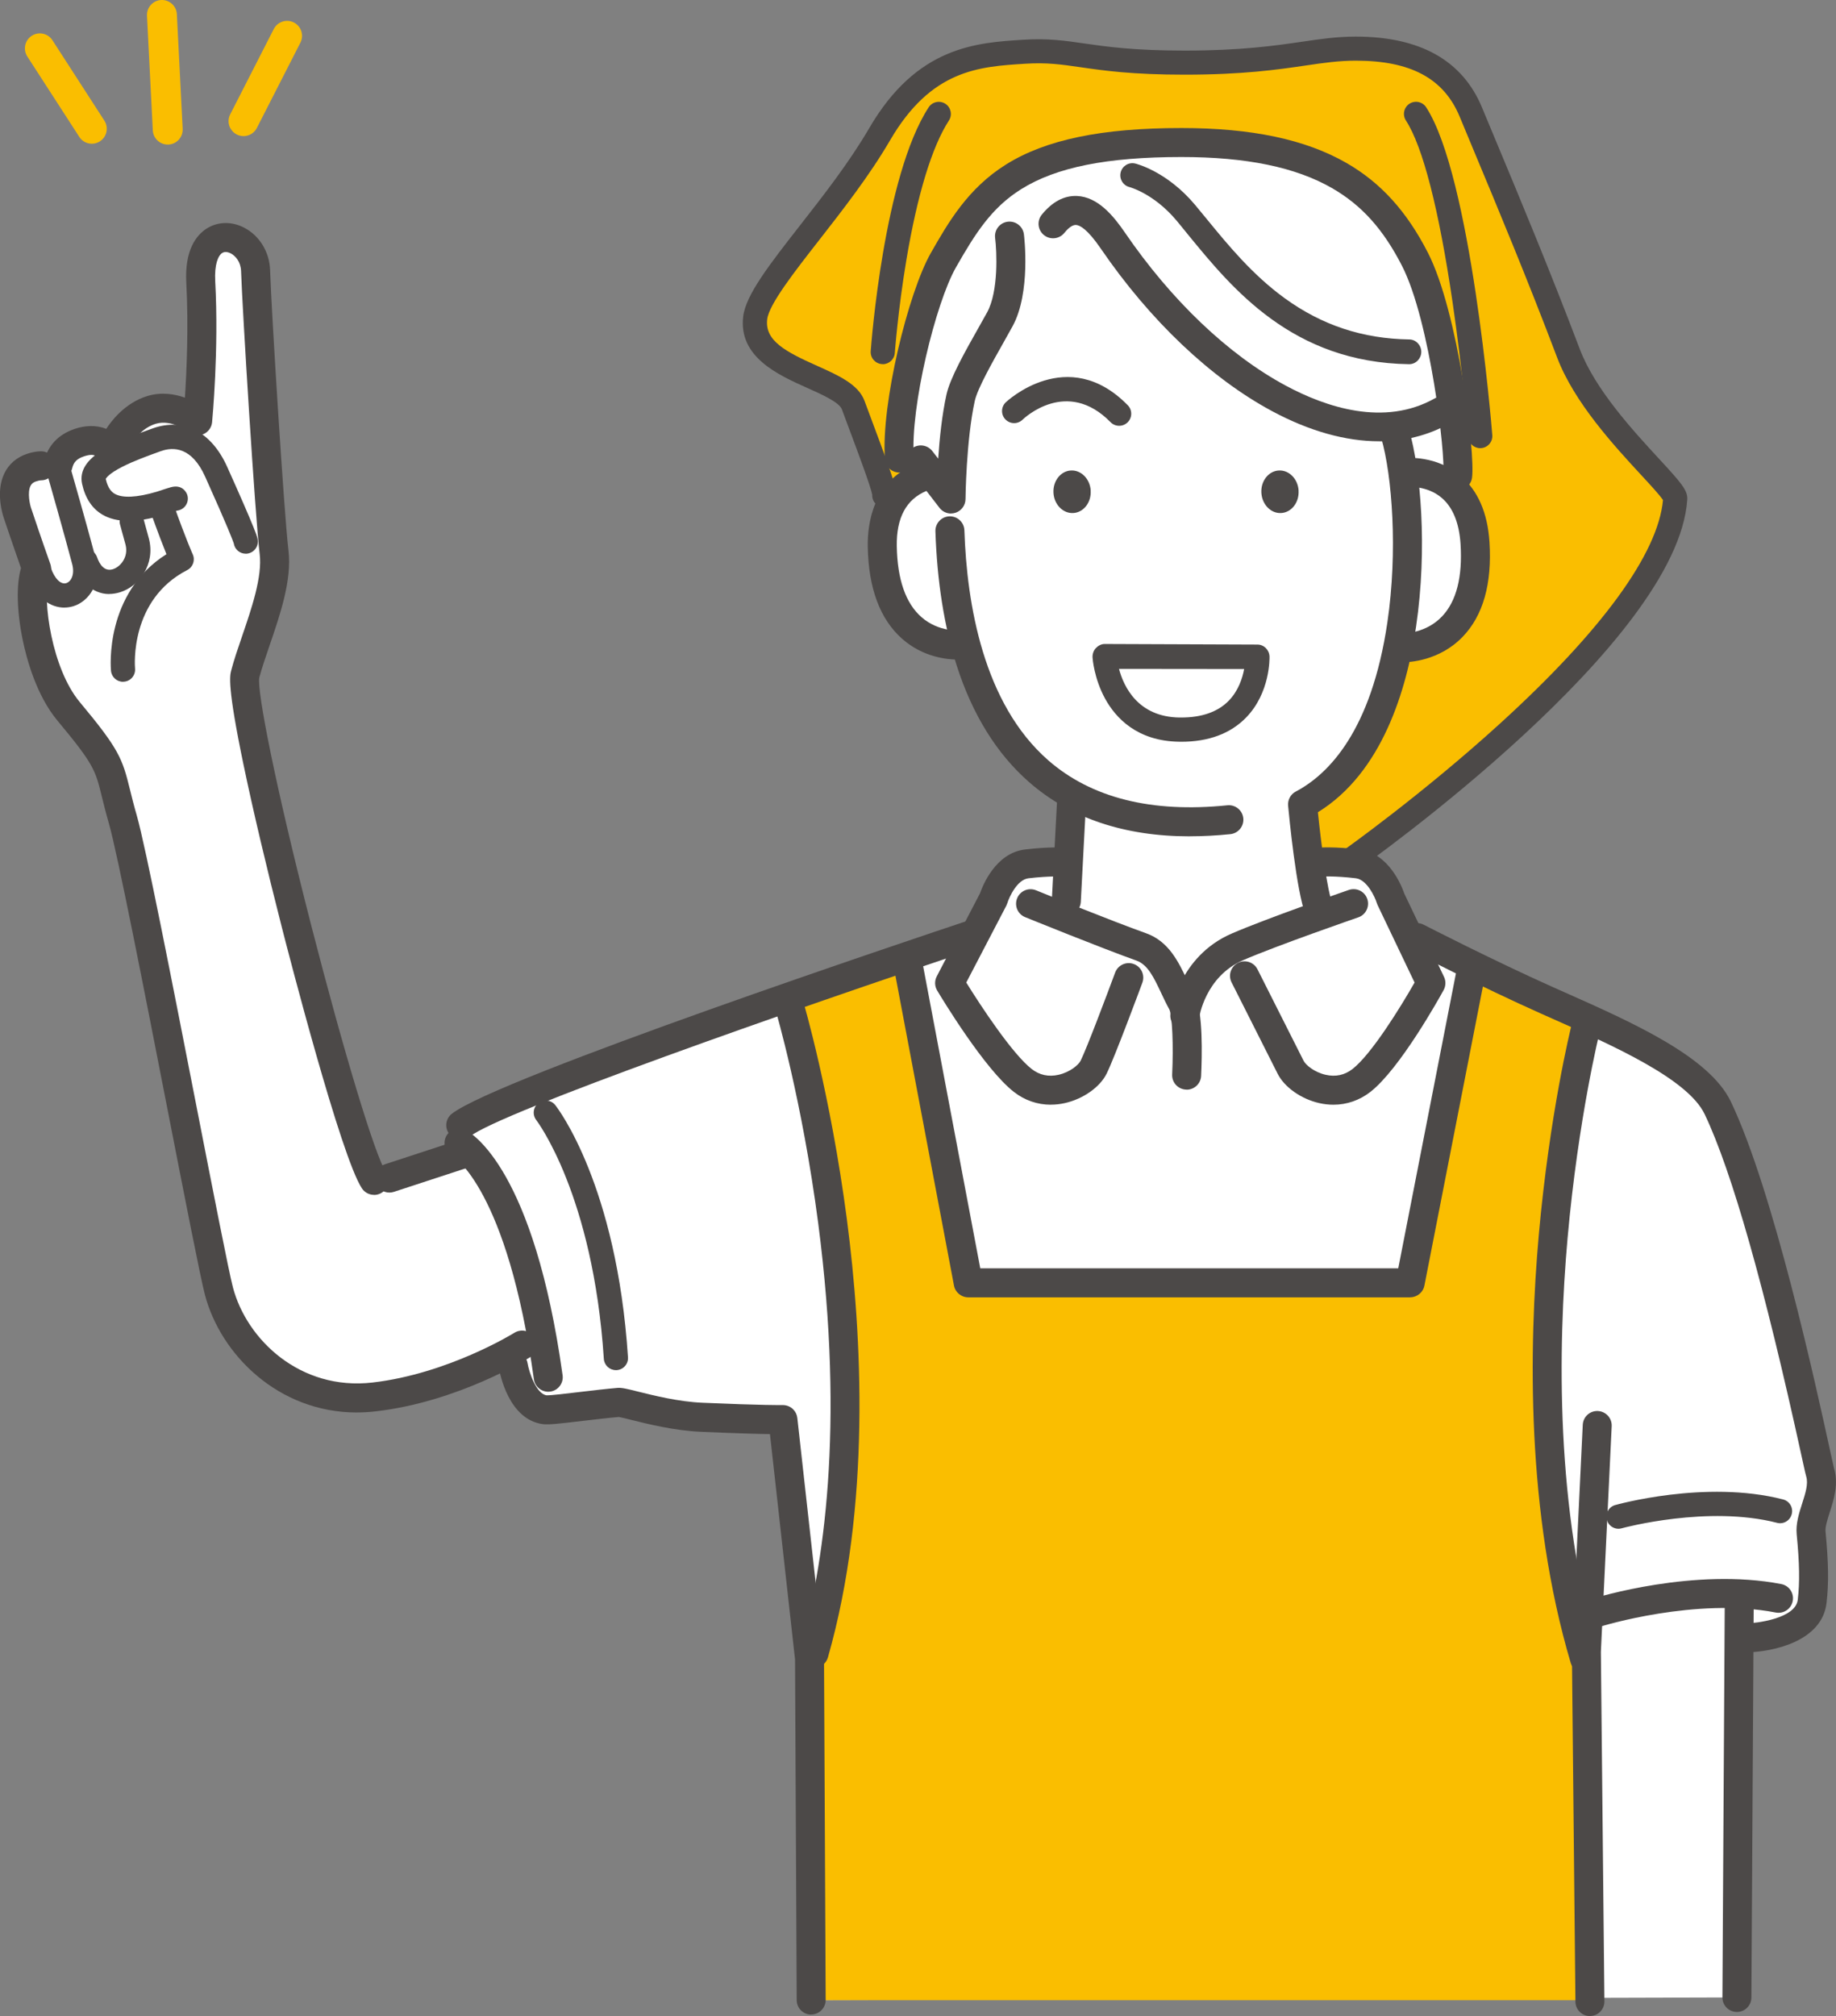
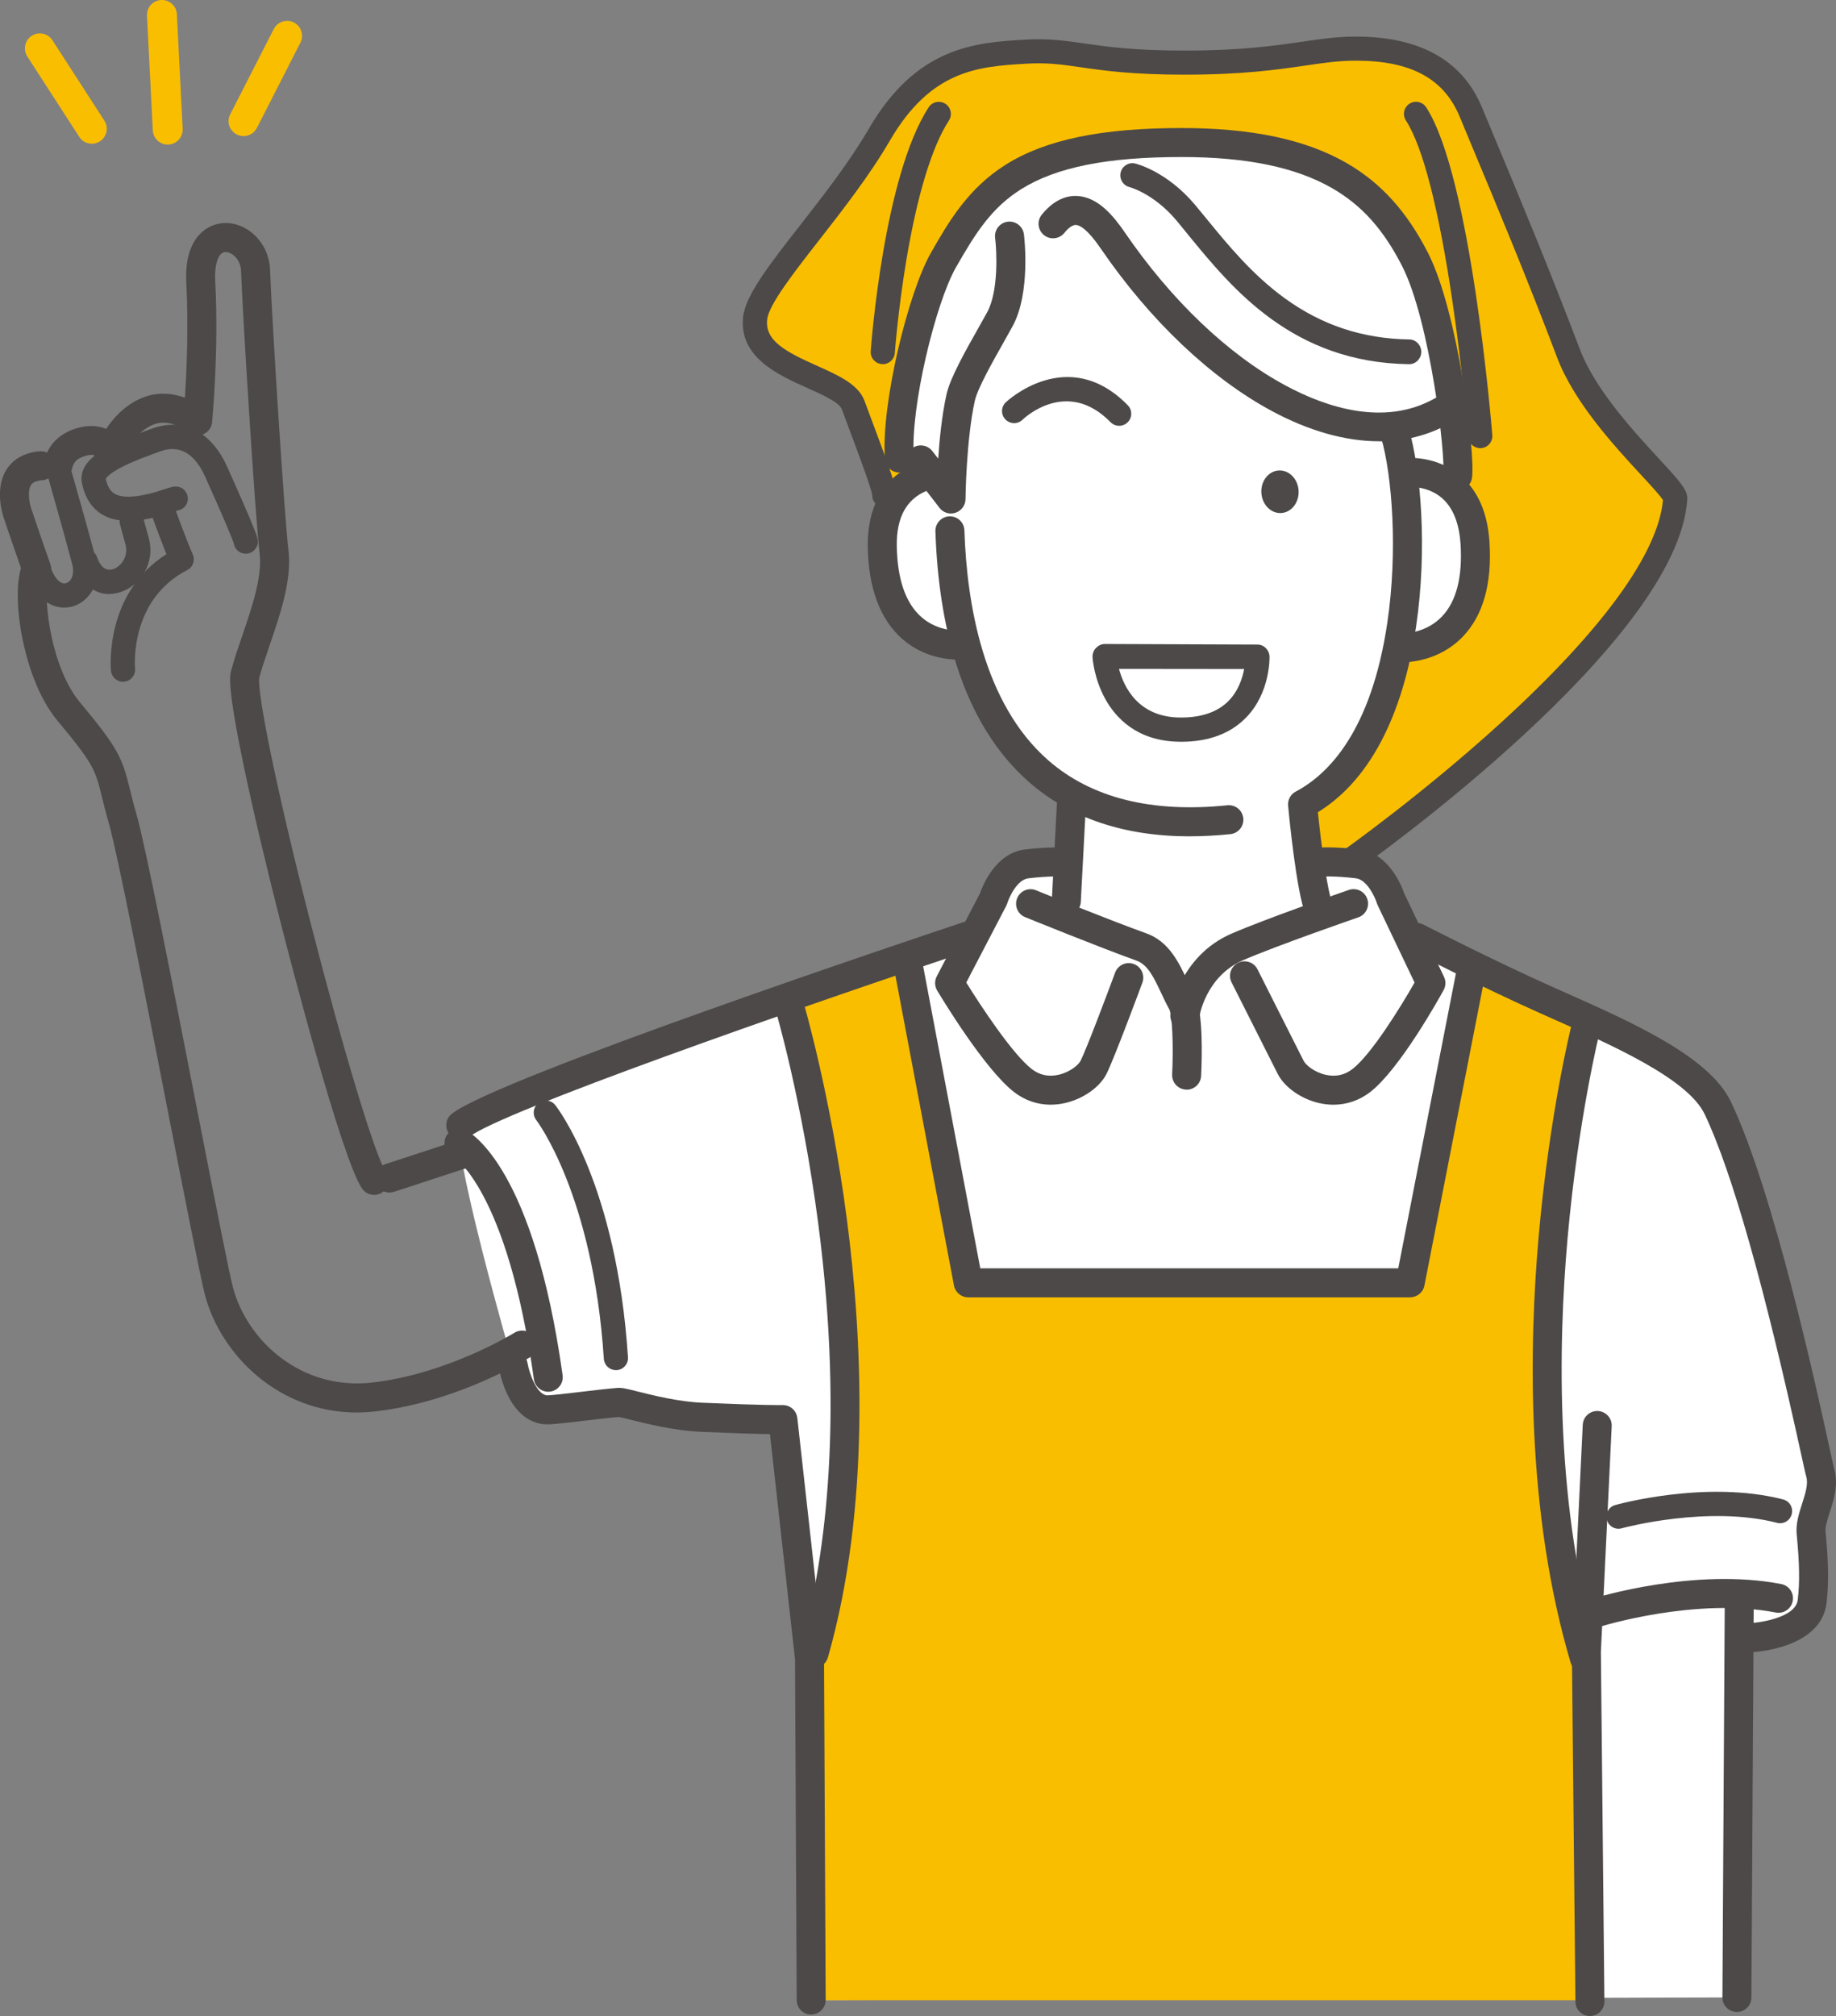
<svg xmlns="http://www.w3.org/2000/svg" id="_レイヤー_2" viewBox="0 0 410.57 450.65">
  <rect x="0" y="0" width="410.57" height="450.65" fill="#808080" stroke="none" />
  <defs>
    <style>.cls-1{fill:#fabe00;}.cls-2{fill:#fff;}.cls-3{fill:#4c4948;}</style>
  </defs>
  <g id="_レイヤー_1-2">
    <g>
      <path class="cls-1" d="M34.62,30.66c-.26-.45-.42-.96-.45-1.52l-1.3-25.63c-.09-1.84,1.33-3.42,3.17-3.51,1.84-.09,3.42,1.33,3.51,3.17l1.3,25.63c.09,1.84-1.33,3.42-3.17,3.51-1.29,.07-2.45-.61-3.06-1.65Z" />
      <path class="cls-1" d="M6.03,12.5c-.9-1.54-.44-3.52,1.07-4.5,1.55-1,3.62-.56,4.62,.99l11.62,17.98c1,1.55,.56,3.62-.99,4.62-1.55,1-3.62,.56-4.62-.99L6.11,12.63s-.05-.09-.08-.13Z" />
      <path class="cls-1" d="M51.57,28.77c-.56-.95-.63-2.16-.09-3.21L61.22,6.49c.84-1.64,2.85-2.3,4.5-1.46,1.64,.84,2.3,2.85,1.46,4.5l-9.74,19.07c-.84,1.64-2.85,2.3-4.5,1.46-.59-.3-1.05-.75-1.36-1.29Z" />
-       <path class="cls-2" d="M122.87,298.8s-22.43,11.66-40.27,13.72c-17.84,2.06-31.95-18.14-35.38-31.18-2.32-8.82-16.31-86.18-19.75-98.17-3.43-11.99-1.32-11.19-12.12-24.15-6.86-8.24-9.61-25.62-7.35-31.69l.2-.17c-2-5.61-4.23-12.31-4.23-12.31,0,0-2.98-8.27,3.08-10.32,6.06-2.05,6.8,4.16,6.8,4.16,0,0-2.77-7.51,3.9-9.77,4.65-1.57,6.64,.97,7.42,2.65l.1-.17,1.1-3.6s2.69-4.78,7.59-6.22c5.36-1.57,10.25,2.47,10.25,2.47,0,0,1.52-15.8,.69-31.01-.79-14.55,11.98-11.2,12.26-2.56,.28,8.64,3.14,54.75,4.14,62.95,.99,8.2-4.47,19.63-6.47,27.29-1.5,5.75,15.11,75.34,25.56,107.35l3.54,6.2,21.68-7.52s5.66,9.31,10.23,18.76c7.53,15.57,6.95,21.62,7.02,23.28Z" />
      <path class="cls-3" d="M83.64,267.09c-1.05,0-2.08-.51-2.7-1.44-4.7-7.05-16.5-52.84-17.83-58.03-3.5-13.67-6.56-26.65-8.63-36.57-3.69-17.67-3.08-20-2.79-21.13,.61-2.34,1.49-4.92,2.43-7.66,2.14-6.25,4.57-13.33,3.95-18.42-1.04-8.55-3.89-55-4.16-63.23-.07-2.07-1.23-3.4-2.29-3.96-.35-.18-1.23-.56-1.93-.1-.89,.57-1.77,2.54-1.56,6.34,.83,15.27-.64,30.84-.7,31.49-.11,1.19-.88,2.23-1.99,2.69-1.11,.46-2.38,.27-3.3-.5-.02-.02-3.67-2.91-7.28-1.85-2.99,.88-4.97,3.61-5.52,4.45l-.98,3.2c-.07,.23-.17,.45-.29,.66l-.1,.17c-.6,1.05-1.73,1.68-2.95,1.63-1.21-.05-2.29-.78-2.8-1.88-.43-.92-1.04-1.75-3.44-.94-1.59,.54-2.31,1.27-2.65,2.71-.41,1.74-2.16,2.82-3.9,2.4-1.74-.41-2.82-2.16-2.4-3.9,.86-3.62,3.18-6.09,6.88-7.35,2.21-.75,4.79-.93,7.05,0,.84-1.33,4-5.82,9.28-7.37,3.09-.91,6.01-.43,8.31,.39,.38-5.79,.84-15.9,.31-25.64-.4-7.38,2.25-10.68,4.54-12.15,2.48-1.59,5.64-1.66,8.45-.18,3.42,1.8,5.62,5.43,5.75,9.49,.3,9.28,3.15,54.75,4.11,62.66,.8,6.57-1.89,14.4-4.26,21.31-.89,2.6-1.73,5.06-2.28,7.15-.47,3.04,3.43,23.37,11.59,55.18,7.3,28.45,14.35,51.73,16.77,55.36,.99,1.49,.59,3.5-.9,4.5-.55,.37-1.18,.54-1.8,.54Z" />
      <path class="cls-3" d="M14.4,135.82c-3.06,0-6.38-2.05-8.13-7.11-.49-1.41,.26-2.95,1.66-3.44,1.41-.49,2.95,.26,3.44,1.66,.84,2.42,2.22,3.79,3.44,3.42,1.1-.34,1.94-1.93,1.34-4.23-1.96-7.44-5.34-19.22-5.37-19.34-.41-1.43,.42-2.93,1.85-3.34,1.43-.41,2.93,.42,3.34,1.85,.03,.12,3.43,11.95,5.41,19.45,1.46,5.56-1.48,9.7-4.99,10.77-.64,.19-1.31,.3-1.99,.3Z" />
      <path class="cls-3" d="M24.43,132.79c-3.83,0-6.63-3.01-7.83-6.47-.49-1.41,.26-2.95,1.66-3.44,1.41-.49,2.95,.26,3.44,1.66,.54,1.56,1.6,3.29,3.54,2.7,1.66-.51,3.56-2.7,2.83-5.5-.35-1.32-.76-2.82-1.22-4.46-.4-1.44,.43-2.93,1.87-3.33,1.44-.4,2.93,.43,3.33,1.87,.47,1.67,.88,3.19,1.24,4.54,1.51,5.76-2.18,10.73-6.48,12.04-.84,.25-1.64,.37-2.39,.37Z" />
      <path class="cls-3" d="M54.95,123.77c-1.34,0-2.47-.98-2.67-2.3-.18-.56-1.18-3.31-6.41-14.93-2.96-6.58-7.03-6.72-9.92-5.69-2.98,1.07-6.11,2.22-8.6,3.49-3.08,1.57-3.62,2.54-3.7,2.72,.5,2.21,1.37,2.95,1.99,3.31,1.72,1.01,4.97,.86,9.4-.45l.21-.07c.41-.14,1.22-.41,1.93-.63,.38-.12,.74-.23,1-.3,2.74-.76,3.58,1.38,3.67,1.63,.5,1.41-.24,2.95-1.65,3.45-.19,.07-.39,.11-.59,.14-.27,.07-.94,.28-2.66,.85-.2,.07-.33,.11-.35,.11-6.09,1.8-10.57,1.78-13.71-.07-2.3-1.36-3.83-3.67-4.53-6.85-1.38-6.27,8.12-9.67,15.76-12.41,6.91-2.48,13.14,.72,16.67,8.56,2.82,6.27,4.8,10.81,5.88,13.49,.93,2.32,1.36,3.38,.6,4.64-.46,.76-1.26,1.25-2.14,1.31-.06,0-.12,0-.18,0Zm-18.19-11.42c.43,1.22,1.6,1.84,2.58,1.8-1.12,.02-2.18-.68-2.58-1.8Z" />
      <path class="cls-3" d="M27.51,152.4c-1.38,0-2.56-1.05-2.69-2.45-.07-.74-1.44-17.33,12.4-26.07-.74-1.83-1.91-4.84-3.51-9.32l-.3-.86c-.5-1.41,.24-2.95,1.64-3.45,1.41-.5,2.95,.24,3.45,1.64l.3,.84c2.83,7.92,4.28,11.15,4.3,11.18,.59,1.31,.06,2.86-1.23,3.52-12.86,6.61-11.73,21.39-11.67,22.02,.13,1.48-.96,2.8-2.45,2.93-.08,0-.17,.01-.25,.01Z" />
      <path class="cls-2" d="M316.88,209.59s15.53,7.99,29.16,14.07c14.96,6.67,33.55,14.48,38.1,24.01,10.96,22.96,22.27,79.48,22.87,81.37,1.44,4.6-2.37,9.66-1.99,13.62,.68,7.02,.7,11.37,.23,15.31-.93,7.94-14.85,8.16-14.85,8.16h-1.55s-.43,80.36-.43,80.36l-207.01,.58-.37-76.31-5.95-53.43s-4.02,.09-18.13-.53c-8.54-.37-17.28-3.44-18.61-3.33-5.77,.48-14.88,1.84-16.47,1.64-5.57-.7-7.09-9.89-7.09-9.89,0,0-14.91-51.55-11.73-53.74,10.4-7.17,114.54-42.68,114.54-42.68l.96-.95,3.61-6.92s2.17-7.2,7.43-7.83c5.26-.63,8.24-.39,8.24-.39h57.51s2.98-.24,8.24,.39c5.26,.63,7.43,7.83,7.43,7.83l3.53,7.4,2.34,1.25Z" />
      <path class="cls-1" d="M354.36,370.78c-19-64.11,.23-140.86,.23-140.86l-25.78-11.97-13.46,68.81h-98.83l-13.55-71.68-26.44,9.74s23.91,80.34,5.5,144.78l.07,77.5h173.51l-1.25-76.33Z" />
      <path class="cls-1" d="M301.71,192.47s70.88-49.99,72.91-81.01c.17-2.66-18.21-17.54-23.87-32.51-8.17-21.58-16.93-42.1-21.81-53.89-4.87-11.78-15.87-14.22-25.75-14.22s-16.7,3.13-38.27,3.13-24.62-3.13-35.84-2.44c-11.22,.7-22.62,1.74-32.36,18.44-9.98,17.11-26.96,33.61-27.84,41.06-1.39,11.83,19.48,12.87,21.92,19.48,2.44,6.61,7.31,19.14,6.96,20.18l85.25,83.86,18.71-2.09Z" />
      <path class="cls-2" d="M264.34,224.09c-2.71-4.92-4.13-10.65-9.1-12.42-4.37-1.56-11.37-4.31-16.82-6.48l.03-3.77,1.14-21.68,.16-2.11c-12.62-6.94-19.69-19.07-23.47-32.33l-1.1-1.15s-17.48,1.98-17.9-22.02c-.1-6.09,1.72-9.95,4.11-12.39l-.3-7.37c-.81-11.44,4.87-35.52,9.86-44.24,8.35-14.61,15.77-26.28,53.22-26.28,32.2,0,44.47,10.96,52.23,26.12,6.47,12.65,10.2,43.37,9.54,48.35l-.71,3.17c2.33,2.33,4.23,6.02,4.61,11.89,1.55,23.95-16.04,23.41-16.04,23.41l-1.4,.75c-3.05,14.61-9.42,28.08-21.13,34.26,0,0,1.76,18.75,3.69,23.42l.18,1.43c-5.94,2.12-13.95,5.06-18.45,7.01-10.26,4.46-11.73,15.38-11.73,15.38l-.62-2.95Z" />
-       <path class="cls-3" d="M243.9,109.69c.15,2.63-1.59,4.86-3.89,4.99-2.3,.13-4.29-1.9-4.43-4.52-.15-2.63,1.6-4.87,3.9-4.99,2.3-.13,4.28,1.9,4.43,4.52Z" />
      <path class="cls-3" d="M290.39,109.69c.15,2.63-1.59,4.86-3.89,4.99-2.3,.13-4.28-1.9-4.43-4.52-.15-2.63,1.6-4.87,3.9-4.99,2.3-.13,4.28,1.9,4.43,4.52Z" />
      <path class="cls-3" d="M266.09,186.95c-14.66,0-26.72-4.05-35.94-12.1-7.25-6.33-12.72-15.14-16.24-26.18-2.77-8.66-4.36-18.72-4.73-29.9-.06-1.79,1.34-3.29,3.13-3.35,1.8-.05,3.29,1.34,3.35,3.13,.54,16.46,4.24,38.73,18.76,51.41,9.63,8.41,23.11,11.79,40.05,10.05,1.78-.18,3.37,1.11,3.56,2.89,.18,1.78-1.11,3.37-2.89,3.56-3.11,.32-6.13,.48-9.04,.48Z" />
      <path class="cls-3" d="M294.97,206.47c-1.27,0-2.48-.75-3-2-2.06-4.98-3.74-22.39-3.92-24.36-.12-1.31,.55-2.56,1.71-3.17,7.38-3.89,16.92-13.62,20.49-37.83,2.34-15.85,1.08-32.74-1.38-41.23-.5-1.72,.49-3.52,2.21-4.02,1.72-.5,3.52,.49,4.02,2.21,2.57,8.88,4.15,26.42,1.57,43.97-2.1,14.23-7.62,32.69-21.96,41.52,.74,7.19,2.1,17.63,3.25,20.41,.68,1.65-.1,3.55-1.76,4.24-.41,.17-.83,.25-1.24,.25Z" />
      <path class="cls-3" d="M308.39,98.64c-7.45,0-15.59-2.26-23.93-6.74-13.7-7.35-27.3-20.26-38.3-36.33-2.94-4.3-4.66-5.25-5.58-5.29-.02,0-.03,0-.05,0-.93,0-1.99,1.12-2.53,1.79-1.13,1.39-3.17,1.6-4.56,.47-1.39-1.13-1.6-3.17-.47-4.56,2.35-2.89,5.01-4.3,7.88-4.17,4.66,.2,8.14,4.44,10.66,8.11,10.42,15.24,23.21,27.41,36.01,34.28,8.97,4.82,22.03,9.22,33.33,2.85,1.56-.88,3.54-.33,4.42,1.23,.88,1.56,.33,3.54-1.23,4.42-4.68,2.64-9.97,3.95-15.65,3.95Z" />
      <path class="cls-3" d="M212.67,114.79c-.99,0-1.94-.45-2.57-1.26l-6.75-8.74c-1.09-1.42-.83-3.45,.58-4.55,1.42-1.09,3.45-.83,4.55,.58l1.32,1.7c.3-4.44,.85-9.78,1.84-14.28,.81-3.71,4.18-9.67,7.15-14.93,.73-1.29,1.41-2.5,1.97-3.52,2.56-4.72,2.15-13.59,1.77-16.61-.22-1.78,1.04-3.4,2.82-3.62,1.77-.22,3.4,1.04,3.62,2.82,.07,.53,1.56,13.01-2.51,20.5-.58,1.07-1.28,2.31-2.02,3.62-2.47,4.38-5.86,10.37-6.46,13.13-1.93,8.81-2.07,21.8-2.07,21.93-.01,1.38-.9,2.6-2.21,3.05-.34,.11-.69,.17-1.03,.17Z" />
      <path class="cls-3" d="M313.88,148.03c-.09,0-.15,0-.17,0-1.79-.06-3.2-1.55-3.14-3.34,.06-1.79,1.53-3.19,3.34-3.14,.18,0,4.95,.03,8.56-3.76,3.22-3.38,4.61-8.83,4.14-16.19-.31-4.73-1.73-8.2-4.22-10.32-3.25-2.76-7.38-2.43-7.42-2.43-1.78,.18-3.37-1.12-3.55-2.91-.18-1.78,1.12-3.37,2.91-3.55,.28-.03,6.88-.63,12.26,3.94,3.89,3.3,6.07,8.29,6.49,14.84,.6,9.31-1.42,16.44-6.01,21.19-5.24,5.42-12,5.67-13.19,5.67Z" />
      <path class="cls-3" d="M250.27,95.18c-.7,0-1.4-.27-1.93-.81-9.73-9.94-19.28-.94-19.68-.55-1.07,1.04-2.78,1.01-3.82-.06-1.04-1.07-1.01-2.78,.06-3.82,.14-.13,13.85-13.09,27.3,.65,1.04,1.07,1.02,2.78-.04,3.82-.53,.51-1.21,.77-1.89,.77Z" />
      <path class="cls-3" d="M264.12,165.8c-.13-.01-.29,0-.43,0-9.39-.13-14.19-5.3-16.56-9.62-2.48-4.52-2.8-8.99-2.81-9.18-.05-.75,.21-1.57,.72-2.11,.51-.54,1.22-.94,1.97-.94h0l34.18,.13c1.46,0,2.65,1.21,2.7,2.67,.01,.33,.18,8.07-5.22,13.63-3.49,3.59-8.38,5.43-14.55,5.43Zm-13.89-16.28c1.07,4,4.26,10.74,13.53,10.87,.12,0,.24,0,.36,0,4.63,0,8.21-1.26,10.64-3.74,2.17-2.22,3.08-5.06,3.46-7.1l-27.99-.03Z" />
      <path class="cls-3" d="M214.27,147.44c-2.42,0-7.83-.51-12.5-4.62-4.96-4.36-7.56-11.3-7.72-20.62-.09-5.23,1.18-14.58,10.69-18.47,1.66-.68,3.55,.12,4.23,1.77,.68,1.66-.12,3.55-1.77,4.23-4.53,1.85-6.77,6.01-6.66,12.36,.13,7.43,1.98,12.76,5.52,15.86,3.91,3.43,8.73,2.99,8.77,2.99,1.77-.2,3.38,1.08,3.59,2.86,.2,1.78-1.08,3.38-2.86,3.59-.07,0-.53,.06-1.28,.06Z" />
      <path class="cls-3" d="M87.08,266.58c-1.36,0-2.63-.87-3.08-2.23-.56-1.7,.37-3.53,2.07-4.09l17.92-5.87c1.7-.56,3.53,.37,4.09,2.07,.56,1.7-.37,3.53-2.07,4.09l-17.93,5.87c-.34,.11-.68,.16-1.01,.16Z" />
      <path class="cls-3" d="M122.6,311.1c-1.59,0-2.98-1.17-3.21-2.8-5.94-42.65-18.08-49.85-18.2-49.91-1.6-.8-2.25-2.75-1.44-4.35,.8-1.6,2.75-2.25,4.35-1.44,1.55,.78,15.31,8.92,21.71,54.81,.25,1.77-.99,3.41-2.76,3.66-.15,.02-.3,.03-.45,.03Z" />
      <path class="cls-3" d="M315.13,81.41h-.04c-26.08-.38-39.54-16.91-49.37-28.9-.92-1.12-1.79-2.22-2.64-3.23-5.06-6.02-10.45-7.45-10.5-7.46-1.44-.36-2.33-1.83-1.98-3.27,.35-1.44,1.79-2.34,3.24-2,.29,.07,7.1,1.75,13.38,9.22,.87,1.04,1.75,2.11,2.68,3.25,4.76,5.81,10.16,12.4,17.41,17.66,8.32,6.03,17.43,9.04,27.86,9.2,1.49,.02,2.68,1.32,2.66,2.81-.02,1.48-1.23,2.72-2.7,2.72Z" />
      <path class="cls-3" d="M325.95,109.56c-.14,0-.29,0-.43-.03-1.77-.24-3.02-1.87-2.78-3.64,.54-4.03-2.93-34.17-9.21-46.44-4.21-8.23-9.05-13.6-15.68-17.41-8.13-4.67-19.14-6.94-33.66-6.94-16.61,0-27.99,2.28-35.81,7.17-6.67,4.17-10.26,9.88-14.6,17.48-4.57,8-10.23,31.29-9.44,42.41,.13,1.79-1.22,3.34-3,3.46-1.78,.13-3.34-1.22-3.46-3-.88-12.4,5.24-37.26,10.28-46.08,3.86-6.75,8.23-14.4,16.79-19.76,8.89-5.56,21.36-8.16,39.25-8.16,15.69,0,27.76,2.55,36.9,7.81,7.68,4.42,13.47,10.8,18.22,20.08,6.78,13.25,10.6,44.76,9.86,50.26-.22,1.63-1.61,2.81-3.21,2.81Z" />
      <path class="cls-3" d="M238.45,204.66c-.06,0-.12,0-.17,0-1.79-.09-3.16-1.62-3.07-3.41l1.14-21.68c.09-1.79,1.61-3.16,3.41-3.07,1.79,.09,3.16,1.62,3.07,3.41l-1.14,21.68c-.09,1.73-1.52,3.07-3.23,3.07Z" />
      <path class="cls-3" d="M265.36,243.56c-.05,0-.1,0-.16,0-1.79-.09-3.17-1.6-3.08-3.39,.31-6.5,.02-13.16-.63-14.53-.68-1.23-1.28-2.5-1.85-3.72-1.59-3.37-2.96-6.29-5.49-7.19-7.96-2.84-24.22-9.44-24.91-9.72-1.66-.67-2.46-2.56-1.78-4.22,.67-1.66,2.56-2.46,4.22-1.78,.17,.07,16.82,6.83,24.65,9.62,5.06,1.81,7.24,6.44,9.17,10.53,.53,1.13,1.08,2.3,1.68,3.38,1.89,3.43,1.62,13.7,1.42,17.95-.08,1.74-1.52,3.09-3.24,3.09Z" />
      <path class="cls-3" d="M197.41,81.39c-.07,0-.13,0-.2,0-1.49-.11-2.61-1.4-2.5-2.89,.12-1.59,2.95-39.15,12.96-54.51,.81-1.25,2.49-1.6,3.74-.79,1.25,.81,1.6,2.49,.79,3.74-3.78,5.81-7.07,16.6-9.52,31.2-1.87,11.18-2.57,20.66-2.58,20.76-.1,1.42-1.29,2.51-2.69,2.51Z" />
      <path class="cls-3" d="M301.71,195.17c-.85,0-1.68-.4-2.21-1.14-.86-1.22-.57-2.9,.65-3.76,.18-.12,17.83-12.62,35.47-28.7,22.65-20.65,35.17-37.85,36.26-49.79-.64-1.02-2.88-3.44-4.88-5.6-5.97-6.46-14.99-16.22-18.79-26.26-6.58-17.39-13.51-33.98-18.57-46.09-1.19-2.86-2.28-5.45-3.21-7.72-3.54-8.56-10.93-12.55-23.25-12.55-3.79,0-7.08,.48-11.25,1.09-6.22,.91-13.96,2.04-27.03,2.04-11.78,0-18.14-.92-23.25-1.66-4.36-.63-7.51-1.09-12.42-.78-10.31,.64-20.97,1.3-30.19,17.11-4.61,7.91-10.62,15.6-15.92,22.39-5.49,7.03-11.17,14.3-11.56,17.63-.56,4.77,4.06,7.22,11.18,10.4,4.74,2.12,9.23,4.13,10.59,7.84,.47,1.27,1.03,2.76,1.62,4.35,5.71,15.24,5.83,16.23,5.36,17.62-.47,1.42-2,2.18-3.42,1.71-1.18-.39-1.91-1.53-1.84-2.71-.32-1.81-3.34-9.86-5.16-14.72-.6-1.6-1.16-3.1-1.63-4.38-.58-1.57-4.54-3.35-7.73-4.77-6.5-2.91-15.41-6.89-14.34-15.96,.57-4.83,5.91-11.67,12.67-20.32,5.2-6.65,11.09-14.19,15.51-21.78,10.67-18.3,23.9-19.12,34.53-19.78,5.47-.34,9.2,.2,13.53,.83,4.94,.71,11.09,1.6,22.48,1.6,12.67,0,20.2-1.1,26.24-1.98,4.21-.62,7.85-1.15,12.03-1.15,14.38,0,23.89,5.34,28.24,15.88,.94,2.26,2.02,4.85,3.21,7.7,5.07,12.15,12.02,28.79,18.64,46.26,3.43,9.06,12.02,18.35,17.7,24.51,5.03,5.44,6.47,7.1,6.34,9.13-2.08,31.94-71.11,80.97-74.05,83.05-.47,.33-1.02,.49-1.55,.49Z" />
      <path class="cls-3" d="M331.01,100.18c-1.39,0-2.58-1.07-2.69-2.48-.01-.14-1.18-14.39-3.51-30.26-3.05-20.71-6.65-34.72-10.42-40.51-.81-1.25-.46-2.92,.79-3.74,1.25-.81,2.92-.46,3.74,.79,10,15.36,14.6,70.92,14.79,73.28,.12,1.49-.99,2.79-2.48,2.91-.07,0-.15,0-.22,0Z" />
      <path class="cls-3" d="M234.99,246.94c-2.99,0-5.84-.97-8.26-2.86-6.55-5.1-16.09-20.88-17.16-22.67-.58-.97-.61-2.16-.09-3.16l9.68-18.58c.58-1.68,3.46-9,10.05-9.78,5.51-.66,8.74-.42,8.88-.41,1.78,.14,3.12,1.7,2.98,3.49-.14,1.78-1.7,3.12-3.49,2.98-.02,0-2.79-.19-7.6,.38-2.54,.3-4.3,4.21-4.72,5.56-.06,.18-.14,.38-.22,.55l-8.96,17.19c3.33,5.38,10.36,16.01,14.63,19.33,1.75,1.36,3.77,1.8,6.01,1.29,2.59-.59,4.47-2.22,4.93-3.14,1.36-2.72,6.04-15.15,7.72-19.7,.62-1.68,2.49-2.54,4.17-1.92,1.68,.62,2.54,2.49,1.92,4.17-.25,.68-6.21,16.75-8,20.35-1.5,3.01-5.24,5.64-9.3,6.56-1.06,.24-2.12,.36-3.17,.36Z" />
      <path class="cls-3" d="M264.96,230.29c-.15,0-.29,0-.44-.03-1.77-.24-3.02-1.87-2.78-3.65,.07-.52,1.86-12.78,13.65-17.91,7.8-3.39,25.5-9.51,26.24-9.77,1.69-.58,3.54,.31,4.12,2.01,.58,1.69-.31,3.54-2.01,4.12-.18,.06-18.2,6.29-25.77,9.58-8.48,3.69-9.8,12.75-9.81,12.84-.22,1.63-1.61,2.81-3.21,2.81Z" />
      <path class="cls-3" d="M298.18,246.94c-1.04,0-2.1-.12-3.17-.36-4.06-.92-7.79-3.56-9.3-6.56-1.72-3.43-10.21-20.25-10.3-20.42-.81-1.6-.17-3.55,1.43-4.36,1.6-.81,3.55-.17,4.36,1.43,.09,.17,8.59,17,10.31,20.44,.46,.92,2.34,2.55,4.93,3.14,2.24,.51,4.26,.07,6.01-1.29,4.27-3.32,10.85-14,13.88-19.33l-8.26-17.3c-.07-.15-.13-.3-.18-.46-.41-1.33-2.18-5.24-4.71-5.55-4.8-.57-7.58-.38-7.61-.38-1.79,.13-3.34-1.2-3.47-2.99-.14-1.78,1.19-3.34,2.97-3.48,.13-.01,3.36-.25,8.88,.41,6.66,.8,9.54,8.28,10.07,9.84l8.89,18.63c.45,.94,.42,2.04-.08,2.96-.98,1.79-9.79,17.63-16.39,22.77-2.42,1.88-5.27,2.86-8.26,2.86Z" />
      <path class="cls-3" d="M103.04,254.75c-.96,0-1.91-.42-2.55-1.23-1.11-1.41-.87-3.44,.54-4.55,10.07-7.95,104.76-39.63,115.53-43.21,1.7-.57,3.53,.35,4.1,2.05,.57,1.7-.35,3.53-2.05,4.1-41.84,13.94-106.61,36.67-113.56,42.15-.59,.47-1.3,.7-2.01,.7Z" />
      <path class="cls-3" d="M181.4,450.33c-1.78,0-3.23-1.44-3.24-3.23l-.37-76.14-5.61-50.39c-2.68-.04-7.44-.17-15.37-.51-6.01-.26-12.1-1.78-15.73-2.69-1.05-.26-2.22-.56-2.69-.63-2.34,.2-5.18,.54-7.94,.86-5.57,.66-7.79,.9-8.99,.75-7.75-.97-9.69-11.39-9.89-12.58-.29-1.77,.9-3.44,2.67-3.73,1.76-.29,3.43,.9,3.73,2.66,.36,2.12,1.94,6.86,4.26,7.2,.89,.04,4.68-.42,7.46-.75,2.9-.34,5.89-.7,8.38-.91,.98-.08,2.11,.2,4.58,.82,3.62,.9,9.08,2.27,14.44,2.5,13.65,.59,17.76,.53,17.93,.52,.85-.01,1.71,.32,2.33,.93,.53,.52,.87,1.21,.95,1.96l5.95,53.43c.01,.11,.02,.23,.02,.34l.37,76.31c0,1.79-1.44,3.25-3.23,3.26h-.02Z" />
      <path class="cls-3" d="M137.72,306.27c-1.41,0-2.6-1.1-2.69-2.53-2.39-36.63-14.98-53.21-15.11-53.37-.91-1.18-.71-2.87,.47-3.79,1.17-.92,2.87-.72,3.79,.46,.56,.71,13.74,17.88,16.25,56.36,.1,1.49-1.03,2.77-2.52,2.87-.06,0-.12,0-.18,0Z" />
      <path class="cls-3" d="M390.39,369.38c-1.77,0-3.21-1.42-3.24-3.19-.03-1.79,1.4-3.26,3.19-3.29,2.34-.04,11.18-1.07,11.68-5.3,.46-3.88,.39-8.12-.24-14.62-.23-2.37,.51-4.67,1.22-6.89,.73-2.28,1.42-4.43,.9-6.08-.12-.38-.27-1.07-1-4.39-8.31-38.03-15.61-63.79-21.7-76.56-3.78-7.91-20.51-15.34-33.95-21.31-.86-.38-1.71-.76-2.54-1.13-13.55-6.04-29.16-14.06-29.32-14.15-1.59-.82-2.22-2.77-1.4-4.37,.82-1.59,2.77-2.22,4.37-1.4,.15,.08,15.61,8.02,28.99,13.99,.84,.37,1.68,.75,2.54,1.13,15.17,6.74,32.36,14.37,37.17,24.44,9.51,19.92,19.05,63.61,22.18,77.97,.41,1.89,.77,3.52,.86,3.87,1.11,3.59-.02,7.12-.93,9.95-.51,1.6-1.04,3.25-.94,4.29,.67,6.99,.74,11.63,.22,16-1,8.49-11.8,10.93-18.02,11.02-.02,0-.03,0-.05,0Z" />
      <path class="cls-3" d="M355.54,450.65c-1.78,0-3.22-1.43-3.24-3.21l-.79-78.21c0-.06,0-.13,0-.19l2.43-50.55c.09-1.79,1.59-3.17,3.39-3.08,1.79,.09,3.17,1.61,3.08,3.39l-2.42,50.45,.79,78.12c.02,1.79-1.42,3.26-3.21,3.27-.01,0-.02,0-.03,0Z" />
      <path class="cls-3" d="M357,363.72c-1.38,0-2.66-.89-3.09-2.27-.53-1.71,.42-3.53,2.13-4.06,.93-.29,22.92-7.06,42.29-3.3,1.76,.34,2.91,2.04,2.56,3.8-.34,1.76-2.05,2.9-3.8,2.56-17.78-3.46-38.9,3.05-39.11,3.12-.32,.1-.65,.15-.97,.15Z" />
      <path class="cls-3" d="M388.41,449.74h-.02c-1.79-.01-3.23-1.47-3.22-3.26l.53-89.65c.01-1.78,1.46-3.22,3.24-3.22h.02c1.79,.01,3.23,1.47,3.22,3.26l-.53,89.65c-.01,1.78-1.46,3.22-3.24,3.22Z" />
      <path class="cls-3" d="M361.93,341.73c-1.13,0-2.19-.72-2.56-1.85-.47-1.42,.29-2.95,1.71-3.42,.19-.06,20.31-5.75,37.65-1.29,1.45,.37,2.32,1.84,1.94,3.29-.37,1.45-1.84,2.32-3.29,1.94-15.38-3.96-34.21,1.08-34.64,1.2-.27,.08-.54,.13-.81,.13Z" />
      <path class="cls-3" d="M182.03,372.85c-.29,0-.59-.04-.89-.13-1.72-.49-2.72-2.29-2.23-4.01,5.17-18.08,10.06-49.28,4.06-95.25-3.6-27.57-9.49-47.52-9.55-47.72-.51-1.72,.47-3.52,2.18-4.03,1.72-.51,3.52,.47,4.03,2.18,.06,.2,6.09,20.66,9.76,48.73,3.39,25.98,5.41,64.05-4.25,97.87-.41,1.42-1.71,2.35-3.12,2.35Z" />
      <path class="cls-3" d="M315.35,290h-98.83c-1.56,0-2.9-1.11-3.19-2.64l-13.55-71.68c-.33-1.76,.82-3.46,2.58-3.79,1.76-.33,3.46,.82,3.79,2.58l13.06,69.04h93.47l12.95-66.19c.34-1.76,2.05-2.9,3.8-2.56,1.76,.34,2.9,2.05,2.56,3.8l-13.46,68.81c-.3,1.52-1.63,2.62-3.18,2.62Z" />
      <path class="cls-3" d="M354.35,374.02c-1.4,0-2.69-.91-3.11-2.32-9.96-33.61-9.37-70.58-7.13-95.68,2.43-27.14,7.12-46.09,7.32-46.89,.44-1.74,2.2-2.79,3.93-2.36,1.74,.43,2.79,2.2,2.36,3.93-.05,.19-4.79,19.35-7.17,46.01-2.18,24.5-2.76,60.56,6.9,93.14,.51,1.72-.47,3.52-2.19,4.03-.31,.09-.62,.13-.92,.13Z" />
      <path class="cls-3" d="M79.82,315.74c-17.62,0-30.49-13-33.99-26.29-1.01-3.85-4.4-21.17-8.32-41.22-5-25.58-11.22-57.42-13.16-64.17-.71-2.47-1.19-4.43-1.58-6.01-1.46-5.94-1.77-7.18-9.92-16.96-4.69-5.63-6.89-13.74-7.78-18.08-1.32-6.43-1.45-12.32-.38-16.02-1.79-5.08-3.64-10.61-3.8-11.08-.27-.76-1.94-5.9,.08-10.09,1-2.08,2.74-3.58,5.03-4.36,1.08-.36,2.12-.56,3.1-.58,1.78-.04,3.28,1.37,3.32,3.16,.04,1.79-1.37,3.28-3.16,3.32-.32,0-.73,.09-1.18,.24-.81,.27-1.09,.68-1.27,1.03-.71,1.46-.16,4.13,.2,5.12,0,.02,.02,.05,.03,.07,.02,.07,2.24,6.73,4.21,12.24,.36,1,.2,2.09-.39,2.94-1.39,5.24,.74,20.46,6.97,27.93,8.78,10.53,9.52,12.58,11.23,19.56,.4,1.61,.84,3.42,1.52,5.77,2.01,7.02,8,37.67,13.29,64.71,3.74,19.11,7.26,37.16,8.22,40.81,3.08,11.69,15.06,23.12,31.2,21.26,16.92-1.95,31.6-11.03,31.74-11.12,1.52-.95,3.52-.49,4.47,1.03,.95,1.52,.49,3.52-1.03,4.47-.65,.41-16.08,9.94-34.44,12.06-1.43,.17-2.85,.25-4.22,.25Z" />
    </g>
  </g>
</svg>